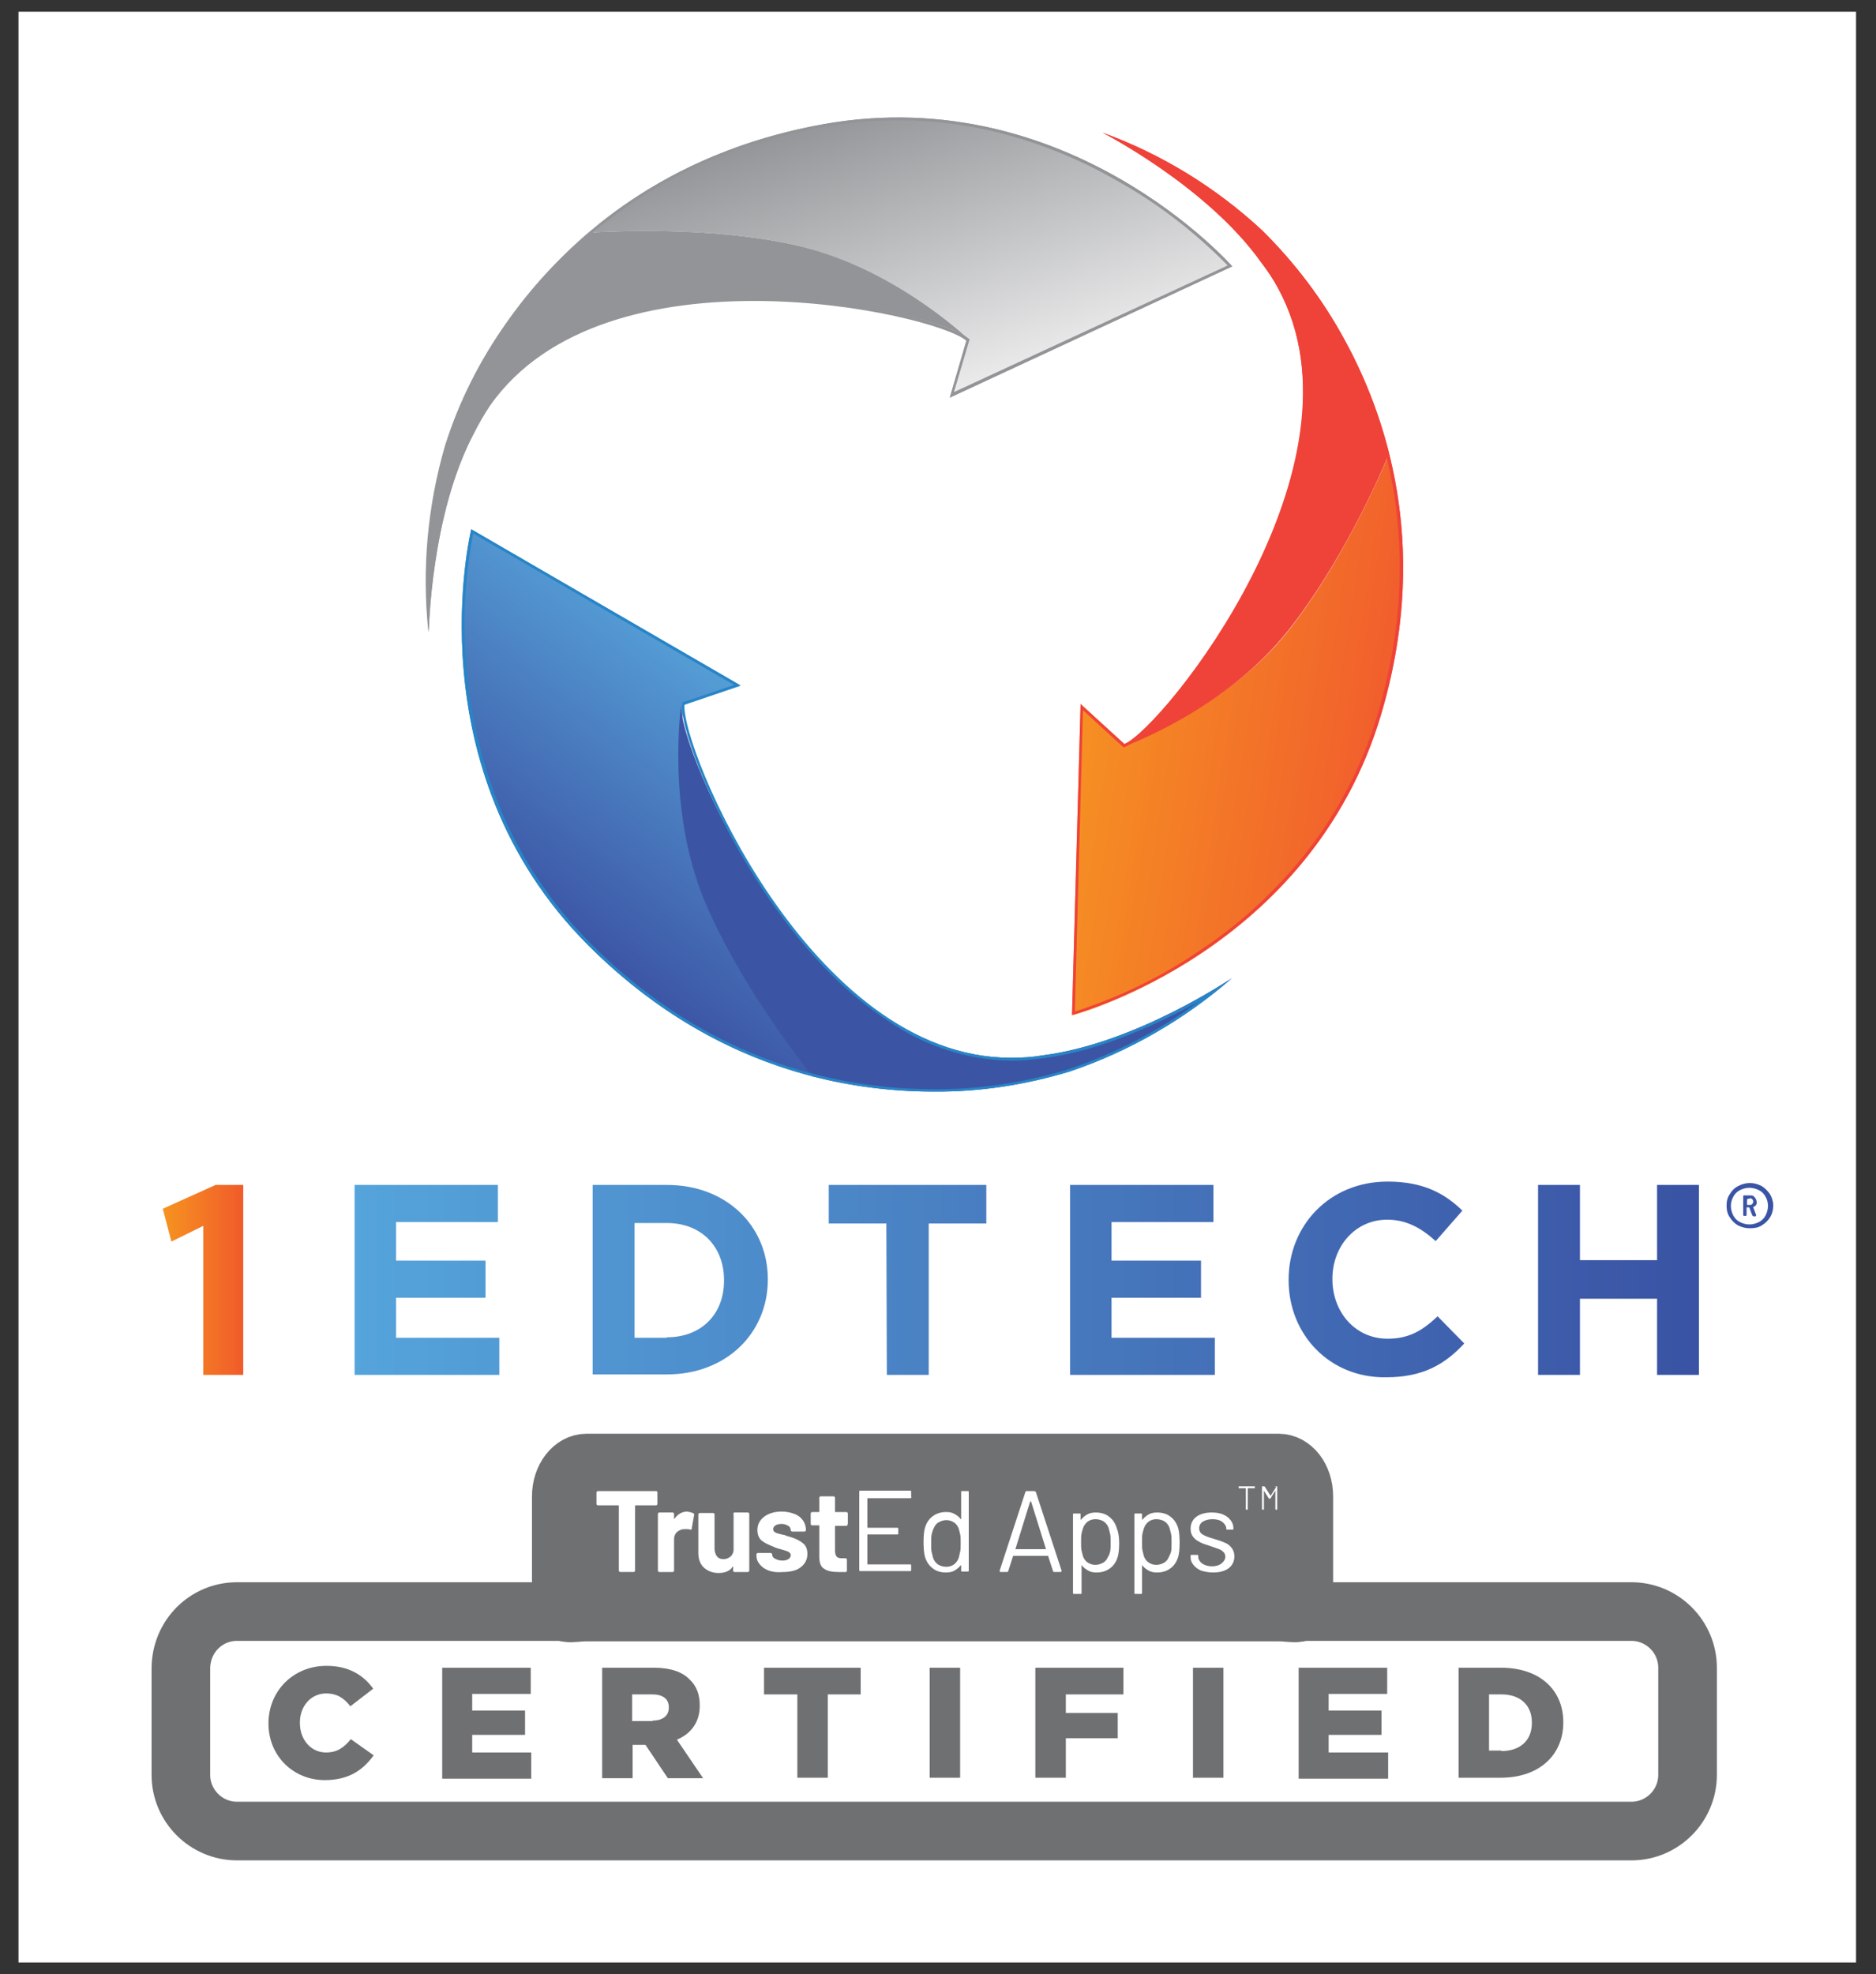
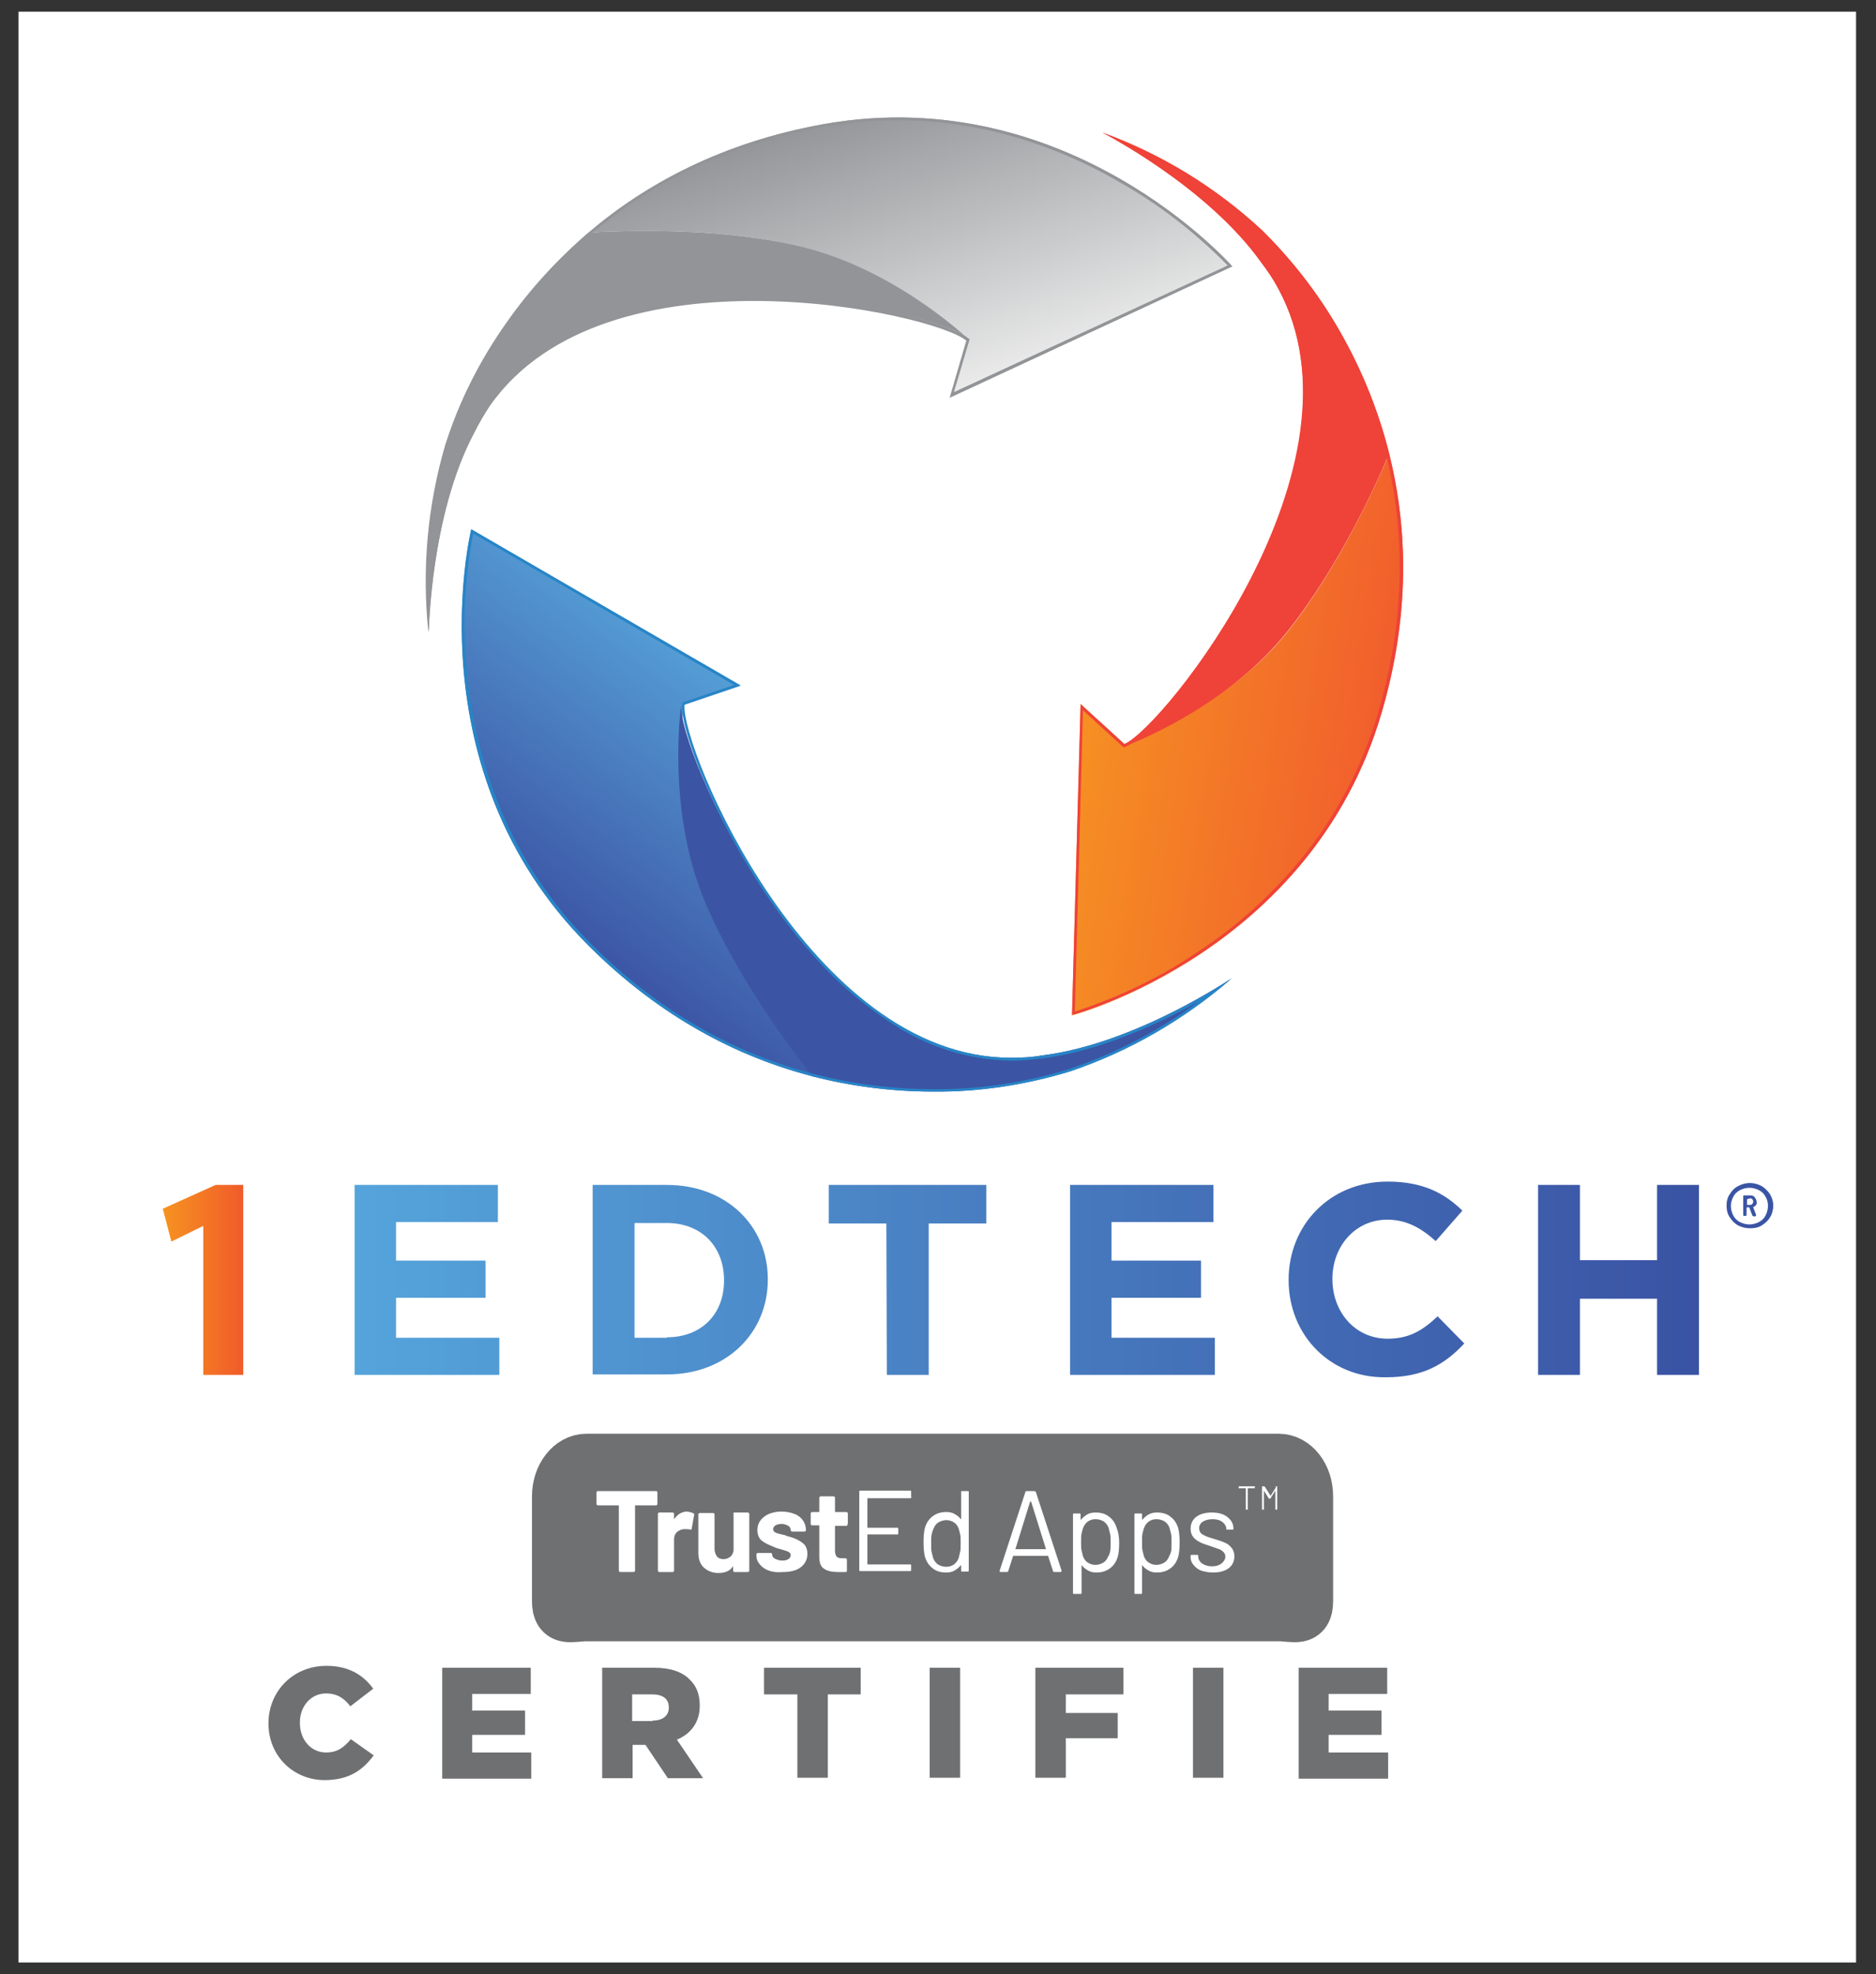
<svg xmlns="http://www.w3.org/2000/svg" width="96" height="101" viewBox="0 0 96 101" fill="none">
  <rect x="0" y="0" width="96" height="101" fill="#333333" stroke="none" />
  <g clip-path="url(#clip0_586_2036)">
    <path d="M94.979 0.598H0.947V100.403H94.979V0.598Z" fill="white" />
    <path d="M35.005 36.066L37.879 35.092L24.115 27.077C24.115 27.077 21.095 39.355 30.108 48.368C33.811 52.071 37.806 54.093 41.582 55.067C40.754 54.02 37.806 50.195 36.101 46.151C34.103 41.425 35.005 36.066 35.005 36.066Z" fill="url(#paint0_linear_586_2036)" />
    <path d="M53.324 53.996C52.788 54.093 52.252 54.117 51.716 54.117C41.412 54.117 34.639 38.186 34.859 36.042C34.859 36.042 34.079 41.401 36.077 46.152C37.782 50.196 40.73 54.02 41.558 55.068C43.58 55.579 45.651 55.847 47.745 55.847C50.108 55.871 52.447 55.506 54.713 54.824C57.758 53.801 60.584 52.169 63.02 50.049C63.02 50.049 58.074 53.411 53.324 53.996Z" fill="#3C54A4" />
    <path d="M49.45 17.406L48.597 20.329L63.043 13.63C63.043 13.63 54.712 4.129 42.166 6.346C37.002 7.272 33.055 9.391 30.107 11.9C31.423 11.827 36.271 11.584 40.558 12.509C45.576 13.581 49.45 17.406 49.45 17.406Z" fill="url(#paint1_linear_586_2036)" />
    <path d="M24.262 22.132C24.506 21.645 24.773 21.182 25.066 20.743C30.985 12.29 47.819 15.871 49.451 17.26C49.451 17.26 45.577 13.581 40.559 12.509C36.272 11.584 31.448 11.827 30.108 11.9C28.525 13.264 27.112 14.799 25.919 16.504C24.554 18.429 23.482 20.548 22.776 22.789C21.875 25.883 21.582 29.123 21.923 32.339C21.948 32.339 22.021 26.346 24.262 22.132Z" fill="#929497" />
    <path d="M62.824 13.581L48.816 20.061L49.596 17.43L49.62 17.357L49.547 17.308C48.475 16.383 41.557 14.653 35.077 15.457C33.104 15.676 31.179 16.212 29.377 17.04C27.623 17.844 26.088 19.087 24.968 20.67C24.651 21.108 24.383 21.596 24.139 22.083C22.726 24.738 22.166 28.124 21.947 30.268C21.874 27.759 22.215 25.274 22.921 22.863C23.628 20.621 24.7 18.526 26.039 16.602C28.67 12.826 33.615 8.003 42.19 6.492C45.016 5.981 47.891 6.054 50.692 6.687C52.982 7.223 55.199 8.1 57.245 9.294C59.291 10.439 61.167 11.9 62.824 13.581ZM63.067 13.63C63.067 13.63 54.736 4.129 42.19 6.346C34.054 7.783 28.938 12.241 25.942 16.529C24.578 18.453 23.506 20.573 22.799 22.814C21.898 25.908 21.606 29.148 21.947 32.363C21.947 32.363 22.02 26.37 24.261 22.156C24.505 21.669 24.773 21.206 25.065 20.767C30.985 12.314 47.818 16.017 49.45 17.43L48.597 20.353L63.067 13.63Z" fill="#929497" />
    <path d="M24.213 27.296L37.562 35.043L34.98 35.92L34.907 35.944V36.042C34.761 37.43 37.319 44.13 41.679 48.953C42.995 50.439 44.529 51.706 46.235 52.729C47.916 53.703 49.816 54.239 51.74 54.264C52.276 54.264 52.836 54.215 53.372 54.142C56.344 53.776 59.438 52.29 61.338 51.243C59.316 52.729 57.075 53.898 54.688 54.702C52.447 55.384 50.108 55.749 47.769 55.725C43.165 55.725 36.369 54.434 30.23 48.271C28.208 46.249 26.6 43.837 25.528 41.182C24.651 38.989 24.091 36.675 23.896 34.337C23.652 31.974 23.774 29.611 24.213 27.296ZM24.115 27.077C24.115 27.077 21.095 39.355 30.108 48.368C35.955 54.215 42.532 55.847 47.769 55.847C50.132 55.871 52.471 55.506 54.736 54.824C57.782 53.801 60.607 52.169 63.044 50.049C63.044 50.049 58.098 53.411 53.348 53.995C52.812 54.093 52.276 54.117 51.74 54.117C41.436 54.117 34.81 38.186 35.029 36.042L37.903 35.067L24.115 27.077Z" fill="url(#paint2_linear_586_2036)" />
    <path d="M57.537 38.064L55.296 36.018L54.857 51.95C54.857 51.95 67.086 48.734 70.692 36.505C72.178 31.462 72.032 27.004 71.082 23.229C70.57 24.447 68.621 28.88 65.893 32.315C62.702 36.31 57.537 38.064 57.537 38.064Z" fill="url(#paint3_linear_586_2036)" />
    <path d="M64.53 13.411C64.847 13.825 65.163 14.288 65.407 14.751C70.328 23.789 59.634 37.309 57.66 38.137C57.66 38.137 62.679 36.31 65.894 32.291C68.623 28.856 70.571 24.447 71.083 23.204C70.571 21.182 69.816 19.233 68.817 17.406C67.697 15.336 66.26 13.436 64.579 11.779C62.216 9.587 59.439 7.881 56.418 6.785C56.418 6.785 61.753 9.514 64.53 13.411Z" fill="#EF4238" />
    <path d="M55.004 51.755L55.418 36.334L57.44 38.186L57.513 38.235L57.586 38.21C58.877 37.674 63.53 32.242 65.674 26.079C66.356 24.227 66.745 22.254 66.818 20.281C66.891 18.332 66.429 16.408 65.527 14.702C65.259 14.215 64.967 13.777 64.626 13.338C62.872 10.902 60.095 8.88 58.268 7.735C60.533 8.807 62.628 10.196 64.456 11.901C66.136 13.533 67.549 15.409 68.67 17.479C70.887 21.523 72.982 28.101 70.521 36.456C69.717 39.209 68.377 41.767 66.55 43.984C65.04 45.811 63.286 47.394 61.313 48.685C59.389 50.001 57.245 51.024 55.004 51.755ZM54.857 51.925C54.857 51.925 67.086 48.71 70.692 36.481C73.03 28.539 71.325 21.986 68.816 17.406C67.695 15.336 66.258 13.436 64.577 11.779C62.214 9.587 59.437 7.881 56.416 6.785C56.416 6.785 61.751 9.514 64.529 13.411C64.845 13.825 65.162 14.288 65.406 14.751C70.326 23.789 59.51 37.236 57.537 38.064L55.296 36.018L54.857 51.925Z" fill="#EF4238" />
    <path d="M10.401 62.717L8.769 63.521L8.33 61.84L11.034 60.622H12.447V70.342H10.401V62.717Z" fill="url(#paint4_linear_586_2036)" />
    <path d="M18.146 60.622H25.479V62.522H20.266V64.495H24.846V66.395H20.266V68.441H25.552V70.342H18.146V60.622ZM30.327 60.622H34.127C37.172 60.622 39.291 62.717 39.291 65.445V65.469C39.291 68.198 37.172 70.317 34.127 70.317H30.327V60.622ZM34.127 68.417C35.881 68.417 37.05 67.248 37.05 65.518V65.494C37.05 63.764 35.881 62.571 34.127 62.571H32.471V68.441H34.127V68.417ZM45.357 62.595H42.41V60.622H50.473V62.595H47.525V70.342H45.382L45.357 62.595ZM54.76 60.622H62.093V62.522H56.88V64.495H61.459V66.395H56.88V68.441H62.166V70.342H54.76V60.622ZM65.942 65.494V65.469C65.942 62.717 68.013 60.451 71.009 60.451C72.836 60.451 73.932 61.06 74.834 61.937L73.469 63.496C72.714 62.814 71.959 62.4 70.984 62.4C69.352 62.4 68.183 63.764 68.183 65.421V65.445C68.183 67.102 69.328 68.49 71.009 68.49C72.129 68.49 72.811 68.052 73.567 67.345L74.931 68.734C73.932 69.806 72.811 70.463 70.936 70.463C68.061 70.512 65.942 68.295 65.942 65.494ZM78.707 60.622H80.85V64.471H84.797V60.622H86.941V70.342H84.797V66.444H80.85V70.342H78.707V60.622Z" fill="url(#paint5_linear_586_2036)" />
    <path d="M30.011 74.727H65.431C66.21 74.727 66.844 75.531 66.844 76.554V81.913C66.844 82.912 66.21 82.595 65.431 82.595H30.011C29.231 82.595 28.598 82.912 28.598 81.913V76.554C28.598 75.555 29.231 74.727 30.011 74.727Z" fill="#6F7072" stroke="#6F7072" stroke-width="2.751" stroke-miterlimit="10" />
-     <path d="M12.13 82.449H83.482C85.066 82.449 86.357 83.74 86.357 85.324V90.805C86.357 92.388 85.066 93.679 83.482 93.679H12.13C10.547 93.679 9.256 92.388 9.256 90.805V85.324C9.28 83.716 10.547 82.449 12.13 82.449Z" stroke="#6F7072" stroke-width="3" stroke-miterlimit="10" />
    <path d="M13.738 88.173C13.738 86.517 15.005 85.226 16.71 85.226C17.855 85.226 18.61 85.713 19.098 86.395L17.928 87.296C17.612 86.882 17.246 86.638 16.686 86.638C15.906 86.638 15.346 87.296 15.346 88.124V88.149C15.346 89.001 15.906 89.659 16.686 89.659C17.271 89.659 17.612 89.391 17.953 88.977L19.122 89.805C18.586 90.536 17.88 91.072 16.613 91.072C15.029 91.072 13.738 89.854 13.738 88.173Z" fill="#6F7072" />
    <path d="M22.629 85.323H27.16V86.663H24.164V87.516H26.868V88.758H24.164V89.659H27.184V90.999H22.629V85.323Z" fill="#6F7072" />
    <path d="M30.814 85.323H33.47C34.322 85.323 34.931 85.543 35.297 85.932C35.638 86.249 35.808 86.687 35.808 87.248V87.272C35.808 88.125 35.346 88.709 34.639 89.002L35.979 90.975H34.176L33.031 89.27H32.373V90.975H30.814V85.323ZM33.397 88.027C33.933 88.027 34.225 87.759 34.225 87.37V87.345C34.225 86.907 33.908 86.687 33.372 86.687H32.349V88.052H33.397V88.027Z" fill="#6F7072" />
    <path d="M40.779 86.687H39.098V85.323H44.043V86.687H42.362V90.951H40.803V86.687H40.779Z" fill="#6F7072" />
    <path d="M47.574 85.323H49.133V90.951H47.574V85.323Z" fill="#6F7072" />
    <path d="M52.982 85.323H57.489V86.687H54.541V87.638H57.197V88.929H54.541V90.951H52.982V85.323Z" fill="#6F7072" />
    <path d="M61.047 85.323H62.606V90.951H61.047V85.323Z" fill="#6F7072" />
    <path d="M66.455 85.323H70.986V86.663H67.99V87.516H70.694V88.758H67.99V89.659H71.035V90.999H66.455V85.323Z" fill="#6F7072" />
-     <path d="M74.639 85.323H76.807C78.829 85.323 79.998 86.493 79.998 88.1V88.125C79.998 89.757 78.804 90.951 76.782 90.951H74.639V85.323ZM76.831 89.586C77.757 89.586 78.39 89.075 78.39 88.149V88.125C78.39 87.223 77.781 86.687 76.831 86.687H76.198V89.562H76.831V89.586Z" fill="#6F7072" />
    <path d="M33.617 76.309C33.642 76.334 33.642 76.334 33.642 76.358V76.943C33.642 76.967 33.642 76.967 33.617 76.992C33.593 77.016 33.593 77.016 33.569 77.016H32.521C32.497 77.016 32.497 77.016 32.497 77.04V80.353C32.497 80.378 32.497 80.378 32.472 80.402C32.448 80.426 32.448 80.426 32.424 80.426H31.741C31.717 80.426 31.717 80.426 31.693 80.402C31.668 80.378 31.668 80.378 31.668 80.353V77.04C31.668 77.016 31.668 77.016 31.644 77.016H30.596C30.572 77.016 30.572 77.016 30.548 76.992C30.523 76.967 30.523 76.967 30.523 76.943V76.358C30.523 76.334 30.523 76.334 30.548 76.309C30.572 76.285 30.572 76.285 30.596 76.285H33.569C33.593 76.285 33.617 76.285 33.617 76.309Z" fill="white" />
    <path d="M35.493 77.43C35.517 77.455 35.542 77.479 35.517 77.528L35.396 78.21C35.396 78.259 35.371 78.259 35.322 78.259C35.274 78.234 35.201 78.234 35.128 78.234C35.103 78.234 35.055 78.234 35.006 78.234C34.86 78.234 34.738 78.307 34.64 78.38C34.543 78.478 34.494 78.6 34.494 78.746V80.354C34.494 80.378 34.494 80.378 34.47 80.402C34.446 80.427 34.446 80.427 34.421 80.427H33.739C33.715 80.427 33.715 80.427 33.69 80.402C33.666 80.378 33.666 80.378 33.666 80.354V77.455C33.666 77.43 33.666 77.43 33.69 77.406C33.715 77.382 33.715 77.382 33.739 77.382H34.421C34.446 77.382 34.446 77.382 34.47 77.406C34.494 77.43 34.494 77.43 34.494 77.455V77.674V77.698H34.519C34.689 77.455 34.908 77.333 35.176 77.333C35.298 77.357 35.42 77.382 35.493 77.43Z" fill="white" />
    <path d="M37.539 77.406C37.563 77.382 37.563 77.382 37.588 77.382H38.27C38.294 77.382 38.294 77.382 38.319 77.406C38.343 77.431 38.343 77.431 38.343 77.455V80.354C38.343 80.378 38.343 80.378 38.319 80.403C38.294 80.427 38.294 80.427 38.27 80.427H37.588C37.563 80.427 37.563 80.427 37.539 80.403C37.515 80.378 37.515 80.378 37.515 80.354V80.159V80.135C37.515 80.135 37.49 80.135 37.49 80.159C37.344 80.378 37.1 80.476 36.76 80.476C36.467 80.476 36.224 80.378 36.029 80.208C35.834 80.037 35.736 79.769 35.736 79.453V77.479C35.736 77.455 35.736 77.455 35.761 77.431C35.785 77.406 35.785 77.406 35.809 77.406H36.492C36.516 77.406 36.516 77.406 36.54 77.431C36.565 77.455 36.565 77.455 36.565 77.479V79.233C36.565 79.379 36.613 79.526 36.686 79.623C36.76 79.72 36.881 79.769 37.027 79.769C37.149 79.769 37.271 79.72 37.368 79.647C37.466 79.574 37.515 79.453 37.539 79.331V77.479C37.515 77.431 37.539 77.431 37.539 77.406Z" fill="white" />
    <path d="M39.342 80.354C39.148 80.281 39.001 80.183 38.88 80.037C38.758 79.891 38.709 79.745 38.709 79.574V79.525C38.709 79.501 38.709 79.501 38.733 79.477C38.758 79.452 38.758 79.452 38.782 79.452H39.44C39.464 79.452 39.464 79.452 39.489 79.477C39.513 79.501 39.513 79.501 39.513 79.525C39.513 79.623 39.562 79.696 39.659 79.745C39.757 79.793 39.878 79.842 40.025 79.842C40.146 79.842 40.268 79.818 40.341 79.769C40.414 79.72 40.463 79.647 40.463 79.574C40.463 79.501 40.439 79.452 40.365 79.404C40.292 79.355 40.171 79.331 40.025 79.282C39.83 79.233 39.683 79.184 39.586 79.136C39.342 79.038 39.123 78.941 38.977 78.819C38.831 78.697 38.758 78.502 38.758 78.283C38.758 77.991 38.88 77.772 39.099 77.601C39.318 77.43 39.635 77.333 40 77.333C40.244 77.333 40.463 77.382 40.658 77.455C40.853 77.528 40.999 77.65 41.096 77.796C41.194 77.942 41.242 78.112 41.242 78.283C41.242 78.307 41.242 78.307 41.218 78.332C41.194 78.356 41.194 78.356 41.169 78.356H40.536C40.512 78.356 40.512 78.356 40.487 78.332C40.463 78.307 40.463 78.307 40.463 78.283C40.463 78.186 40.414 78.112 40.341 78.064C40.244 78.015 40.146 77.966 40 77.966C39.878 77.966 39.757 77.991 39.683 78.04C39.61 78.088 39.562 78.161 39.562 78.234C39.562 78.307 39.61 78.38 39.683 78.405C39.757 78.454 39.903 78.478 40.097 78.527C40.146 78.527 40.195 78.551 40.244 78.575C40.292 78.6 40.365 78.6 40.414 78.624C40.682 78.697 40.926 78.819 41.072 78.941C41.242 79.063 41.316 79.257 41.316 79.501C41.316 79.793 41.194 80.013 40.974 80.183C40.755 80.354 40.439 80.427 40.049 80.427C39.781 80.451 39.537 80.427 39.342 80.354Z" fill="white" />
    <path d="M43.362 78.04C43.338 78.064 43.338 78.064 43.313 78.064H42.753C42.729 78.064 42.729 78.064 42.729 78.088V79.331C42.729 79.453 42.753 79.55 42.802 79.623C42.85 79.696 42.948 79.721 43.07 79.721H43.265C43.289 79.721 43.289 79.721 43.313 79.745C43.338 79.769 43.338 79.769 43.338 79.794V80.354C43.338 80.403 43.313 80.427 43.265 80.427C43.094 80.427 42.972 80.427 42.899 80.427C42.583 80.427 42.339 80.378 42.168 80.257C41.998 80.159 41.925 79.94 41.925 79.647V78.064C41.925 78.04 41.925 78.04 41.901 78.04H41.559C41.535 78.04 41.535 78.04 41.511 78.015C41.486 77.991 41.486 77.991 41.486 77.967V77.431C41.486 77.406 41.486 77.406 41.511 77.382C41.535 77.358 41.535 77.358 41.559 77.358H41.901C41.925 77.358 41.925 77.358 41.925 77.333V76.627C41.925 76.602 41.925 76.602 41.949 76.578C41.974 76.554 41.974 76.554 41.998 76.554H42.656C42.68 76.554 42.68 76.554 42.704 76.578C42.729 76.602 42.729 76.602 42.729 76.627V77.333C42.729 77.358 42.729 77.358 42.753 77.358H43.313C43.338 77.358 43.338 77.358 43.362 77.382C43.386 77.406 43.386 77.406 43.386 77.431V77.967C43.362 77.991 43.362 78.015 43.362 78.04Z" fill="white" />
    <path d="M46.577 76.651H44.409C44.385 76.651 44.385 76.651 44.385 76.676V78.138C44.385 78.162 44.385 78.162 44.409 78.162H45.919C45.968 78.162 45.968 78.186 45.968 78.211V78.454C45.968 78.503 45.944 78.503 45.919 78.503H44.409C44.385 78.503 44.385 78.503 44.385 78.527V80.013C44.385 80.038 44.385 80.038 44.409 80.038H46.577C46.626 80.038 46.626 80.062 46.626 80.086V80.33C46.626 80.379 46.602 80.379 46.577 80.379H44.019C43.971 80.379 43.971 80.354 43.971 80.33V76.31C43.971 76.262 43.995 76.262 44.019 76.262H46.577C46.626 76.262 46.626 76.286 46.626 76.31V76.554C46.65 76.627 46.626 76.651 46.577 76.651Z" fill="white" />
    <path d="M49.233 76.285H49.525C49.574 76.285 49.574 76.309 49.574 76.334V80.353C49.574 80.402 49.55 80.402 49.525 80.402H49.233C49.184 80.402 49.184 80.378 49.184 80.353V80.11V80.085H49.16C49.062 80.207 48.965 80.28 48.843 80.353C48.721 80.426 48.575 80.451 48.405 80.451C48.137 80.451 47.893 80.378 47.723 80.232C47.528 80.085 47.406 79.891 47.333 79.647C47.284 79.476 47.26 79.208 47.26 78.892C47.26 78.575 47.284 78.331 47.333 78.161C47.406 77.917 47.528 77.722 47.723 77.576C47.917 77.43 48.137 77.357 48.429 77.357C48.575 77.357 48.721 77.381 48.843 77.454C48.965 77.528 49.087 77.601 49.16 77.722H49.184C49.184 77.722 49.184 77.722 49.184 77.698V76.309C49.16 76.309 49.184 76.285 49.233 76.285ZM49.136 79.379C49.16 79.281 49.16 79.135 49.16 78.941C49.16 78.746 49.16 78.599 49.136 78.502C49.111 78.404 49.087 78.307 49.062 78.21C49.014 78.088 48.941 77.966 48.819 77.893C48.721 77.82 48.575 77.771 48.429 77.771C48.283 77.771 48.137 77.82 48.015 77.893C47.893 77.966 47.82 78.088 47.771 78.21C47.723 78.307 47.698 78.404 47.674 78.502C47.65 78.599 47.65 78.77 47.65 78.965C47.65 79.16 47.65 79.306 47.674 79.403C47.698 79.501 47.723 79.598 47.747 79.696C47.796 79.842 47.869 79.939 47.991 80.037C48.112 80.11 48.258 80.159 48.429 80.159C48.575 80.159 48.721 80.11 48.819 80.037C48.916 79.964 49.014 79.842 49.062 79.696C49.087 79.574 49.111 79.476 49.136 79.379Z" fill="white" />
    <path d="M53.885 80.378L53.641 79.623C53.641 79.623 53.641 79.598 53.617 79.598H51.863C51.863 79.598 51.838 79.598 51.838 79.623L51.595 80.378C51.595 80.402 51.57 80.426 51.522 80.426H51.205C51.156 80.426 51.156 80.402 51.156 80.353L52.472 76.334C52.472 76.309 52.496 76.285 52.545 76.285H52.935C52.959 76.285 52.983 76.309 53.008 76.334L54.323 80.353V80.378C54.323 80.402 54.299 80.426 54.274 80.426H53.958C53.909 80.426 53.885 80.402 53.885 80.378ZM51.96 79.257H53.495H53.519V79.233L52.764 76.821C52.764 76.821 52.764 76.821 52.74 76.821C52.715 76.821 52.715 76.821 52.715 76.821L51.96 79.257Z" fill="white" />
    <path d="M57.271 78.916C57.271 79.233 57.247 79.477 57.198 79.647C57.125 79.891 57.003 80.086 56.808 80.232C56.613 80.378 56.394 80.451 56.102 80.451C55.956 80.451 55.809 80.427 55.688 80.354C55.566 80.281 55.444 80.208 55.371 80.086H55.347C55.347 80.086 55.347 80.086 55.347 80.11V81.499C55.347 81.547 55.322 81.547 55.298 81.547H54.957C54.908 81.547 54.908 81.523 54.908 81.499V77.479C54.908 77.431 54.933 77.431 54.957 77.431H55.249C55.298 77.431 55.298 77.455 55.298 77.479V77.723V77.747H55.322C55.42 77.625 55.517 77.552 55.639 77.479C55.761 77.406 55.907 77.382 56.078 77.382C56.346 77.382 56.589 77.455 56.76 77.601C56.955 77.747 57.076 77.942 57.149 78.186C57.222 78.356 57.271 78.624 57.271 78.916ZM56.808 79.379C56.833 79.282 56.833 79.111 56.833 78.916C56.833 78.722 56.833 78.576 56.808 78.478C56.784 78.381 56.76 78.283 56.735 78.186C56.687 78.04 56.613 77.942 56.492 77.845C56.37 77.772 56.224 77.723 56.053 77.723C55.907 77.723 55.761 77.772 55.663 77.845C55.566 77.918 55.468 78.04 55.42 78.186C55.395 78.259 55.371 78.356 55.347 78.454C55.322 78.551 55.322 78.697 55.322 78.892C55.322 79.087 55.322 79.233 55.347 79.331C55.371 79.428 55.395 79.526 55.42 79.623C55.468 79.745 55.542 79.867 55.663 79.94C55.761 80.013 55.907 80.061 56.053 80.061C56.199 80.061 56.346 80.013 56.467 79.94C56.589 79.867 56.662 79.745 56.711 79.623C56.76 79.574 56.784 79.477 56.808 79.379Z" fill="white" />
    <path d="M60.365 78.916C60.365 79.233 60.341 79.477 60.292 79.647C60.219 79.891 60.097 80.086 59.902 80.232C59.707 80.378 59.488 80.451 59.196 80.451C59.05 80.451 58.903 80.427 58.782 80.354C58.66 80.281 58.538 80.208 58.465 80.086H58.441C58.441 80.086 58.441 80.086 58.441 80.11V81.499C58.441 81.547 58.416 81.547 58.392 81.547H58.099C58.051 81.547 58.051 81.523 58.051 81.499V77.479C58.051 77.431 58.075 77.431 58.099 77.431H58.392C58.441 77.431 58.441 77.455 58.441 77.479V77.723V77.747H58.465C58.562 77.625 58.66 77.552 58.782 77.479C58.903 77.406 59.05 77.382 59.22 77.382C59.488 77.382 59.732 77.455 59.902 77.601C60.097 77.747 60.219 77.942 60.292 78.186C60.341 78.356 60.365 78.624 60.365 78.916ZM59.926 79.379C59.951 79.282 59.951 79.111 59.951 78.916C59.951 78.722 59.951 78.576 59.926 78.478C59.902 78.381 59.878 78.283 59.853 78.186C59.805 78.04 59.732 77.942 59.61 77.845C59.488 77.772 59.342 77.723 59.171 77.723C59.025 77.723 58.879 77.772 58.782 77.845C58.684 77.918 58.587 78.04 58.538 78.186C58.514 78.259 58.489 78.356 58.465 78.454C58.441 78.551 58.441 78.697 58.441 78.892C58.441 79.087 58.441 79.233 58.465 79.331C58.489 79.428 58.514 79.526 58.538 79.623C58.587 79.745 58.66 79.867 58.782 79.94C58.879 80.013 59.025 80.061 59.171 80.061C59.318 80.061 59.464 80.013 59.586 79.94C59.707 79.867 59.78 79.745 59.829 79.623C59.853 79.574 59.902 79.477 59.926 79.379Z" fill="white" />
    <path d="M61.462 80.354C61.291 80.281 61.169 80.183 61.072 80.061C60.974 79.94 60.926 79.818 60.926 79.672V79.599C60.926 79.55 60.95 79.55 60.974 79.55H61.267C61.316 79.55 61.316 79.574 61.316 79.599V79.647C61.316 79.769 61.389 79.891 61.51 79.988C61.657 80.086 61.827 80.135 62.022 80.135C62.217 80.135 62.387 80.086 62.509 79.988C62.631 79.891 62.704 79.769 62.704 79.647C62.704 79.55 62.68 79.477 62.607 79.404C62.534 79.331 62.461 79.282 62.387 79.258C62.314 79.233 62.168 79.184 61.973 79.111C61.754 79.038 61.584 78.99 61.437 78.916C61.291 78.844 61.169 78.77 61.072 78.649C60.974 78.527 60.926 78.405 60.926 78.21C60.926 77.966 61.023 77.747 61.218 77.601C61.413 77.455 61.681 77.382 61.998 77.382C62.217 77.382 62.412 77.406 62.582 77.479C62.753 77.552 62.875 77.65 62.972 77.772C63.069 77.893 63.118 78.04 63.118 78.186V78.21C63.118 78.259 63.094 78.259 63.069 78.259H62.801C62.753 78.259 62.753 78.234 62.753 78.21C62.753 78.088 62.68 77.966 62.558 77.869C62.436 77.772 62.266 77.723 62.046 77.723C61.852 77.723 61.681 77.772 61.559 77.845C61.437 77.918 61.364 78.04 61.364 78.186C61.364 78.308 61.413 78.429 61.535 78.502C61.657 78.576 61.827 78.649 62.095 78.722C62.314 78.795 62.509 78.844 62.655 78.916C62.801 78.965 62.923 79.063 63.021 79.184C63.118 79.306 63.167 79.453 63.167 79.623C63.167 79.867 63.069 80.086 62.875 80.232C62.68 80.378 62.412 80.451 62.071 80.451C61.827 80.451 61.632 80.403 61.462 80.354Z" fill="white" />
    <path d="M63.387 76.115V76.066C63.387 76.042 63.387 76.042 63.411 76.042H64.191C64.215 76.042 64.215 76.042 64.215 76.066V76.115C64.215 76.139 64.215 76.139 64.191 76.139H63.874C63.874 76.139 63.85 76.139 63.85 76.164V77.211C63.85 77.236 63.85 77.236 63.825 77.236H63.776C63.752 77.236 63.752 77.236 63.752 77.211V76.164C63.752 76.164 63.752 76.139 63.728 76.139H63.435C63.387 76.164 63.387 76.139 63.387 76.115ZM65.263 76.042H65.336C65.36 76.042 65.36 76.042 65.36 76.066V77.211C65.36 77.236 65.36 77.236 65.336 77.236H65.287C65.263 77.236 65.263 77.236 65.263 77.211V76.286C65.263 76.286 65.263 76.286 65.263 76.261L65.019 76.651C65.019 76.675 64.995 76.675 64.97 76.675C64.946 76.675 64.946 76.675 64.921 76.651L64.678 76.261C64.678 76.261 64.678 76.261 64.678 76.286V77.211C64.678 77.236 64.678 77.236 64.653 77.236H64.605C64.58 77.236 64.58 77.236 64.58 77.211V76.066C64.58 76.042 64.58 76.042 64.605 76.042H64.678C64.702 76.042 64.702 76.042 64.727 76.066L65.019 76.529L65.311 76.066C65.238 76.066 65.263 76.042 65.263 76.042Z" fill="white" />
    <path d="M90.132 60.671C90.302 60.768 90.448 60.914 90.57 61.085C90.668 61.255 90.741 61.45 90.741 61.669C90.741 61.889 90.692 62.084 90.595 62.254C90.497 62.425 90.351 62.571 90.156 62.693C89.961 62.814 89.766 62.839 89.547 62.839C89.328 62.839 89.133 62.79 88.938 62.693C88.768 62.595 88.621 62.449 88.5 62.254C88.378 62.059 88.353 61.864 88.353 61.669C88.353 61.45 88.402 61.255 88.524 61.085C88.621 60.914 88.768 60.768 88.963 60.671C89.157 60.573 89.352 60.524 89.547 60.524C89.742 60.524 89.937 60.573 90.132 60.671ZM90.01 62.522C90.156 62.449 90.278 62.327 90.351 62.181C90.424 62.035 90.473 61.864 90.473 61.694C90.473 61.523 90.424 61.353 90.351 61.231C90.278 61.085 90.156 60.963 90.01 60.89C89.864 60.817 89.693 60.768 89.523 60.768C89.352 60.768 89.182 60.817 89.036 60.89C88.889 60.963 88.768 61.085 88.695 61.231C88.621 61.377 88.573 61.523 88.573 61.694C88.573 61.864 88.621 62.035 88.695 62.181C88.768 62.327 88.889 62.449 89.036 62.522C89.182 62.595 89.352 62.644 89.523 62.644C89.693 62.644 89.864 62.595 90.01 62.522ZM89.864 61.645C89.84 61.694 89.791 61.718 89.742 61.742C89.718 61.742 89.718 61.767 89.718 61.767L89.864 62.157V62.181C89.864 62.205 89.84 62.23 89.815 62.23H89.742C89.718 62.23 89.693 62.205 89.669 62.181L89.523 61.791C89.523 61.791 89.523 61.767 89.499 61.767H89.401C89.377 61.767 89.377 61.767 89.377 61.791V62.157C89.377 62.205 89.352 62.205 89.328 62.205H89.255C89.206 62.205 89.206 62.181 89.206 62.157V61.206C89.206 61.158 89.231 61.158 89.255 61.158H89.572C89.669 61.158 89.742 61.182 89.791 61.255C89.84 61.304 89.888 61.401 89.888 61.474C89.913 61.548 89.888 61.596 89.864 61.645ZM89.401 61.353V61.621C89.401 61.645 89.401 61.645 89.425 61.645H89.572C89.62 61.645 89.645 61.621 89.669 61.596C89.693 61.572 89.718 61.523 89.718 61.474C89.718 61.426 89.693 61.377 89.669 61.353C89.645 61.328 89.596 61.304 89.572 61.304L89.401 61.353C89.401 61.328 89.401 61.328 89.401 61.353Z" fill="#3A54A5" />
  </g>
  <defs>
    <linearGradient id="paint0_linear_586_2036" x1="38.352" y1="33.78" x2="28.068" y2="47.411" gradientUnits="userSpaceOnUse">
      <stop stop-color="#57A4DA" />
      <stop offset="1" stop-color="#3C54A4" />
    </linearGradient>
    <linearGradient id="paint1_linear_586_2036" x1="49.42" y1="21.442" x2="44.119" y2="5.201" gradientUnits="userSpaceOnUse">
      <stop stop-color="#F3F3F3" />
      <stop offset="1" stop-color="#929497" />
    </linearGradient>
    <linearGradient id="paint2_linear_586_2036" x1="23.106" y1="40.782" x2="63.407" y2="43" gradientUnits="userSpaceOnUse">
      <stop stop-color="#2785C7" />
      <stop offset="1" stop-color="#2785C7" />
    </linearGradient>
    <linearGradient id="paint3_linear_586_2036" x1="54.382" y1="36.225" x2="71.24" y2="38.866" gradientUnits="userSpaceOnUse">
      <stop stop-color="#F69322" />
      <stop offset="1" stop-color="#F15C2D" />
    </linearGradient>
    <linearGradient id="paint4_linear_586_2036" x1="8.333" y1="65.479" x2="12.439" y2="65.479" gradientUnits="userSpaceOnUse">
      <stop stop-color="#F69320" />
      <stop offset="1" stop-color="#F15B2A" />
    </linearGradient>
    <linearGradient id="paint5_linear_586_2036" x1="18.043" y1="65.474" x2="86.831" y2="65.474" gradientUnits="userSpaceOnUse">
      <stop stop-color="#55A4DB" />
      <stop offset="1" stop-color="#3A53A4" />
    </linearGradient>
    <clipPath id="clip0_586_2036">
      <rect width="94.251" height="100" fill="white" transform="translate(0.875 0.5)" />
    </clipPath>
  </defs>
</svg>